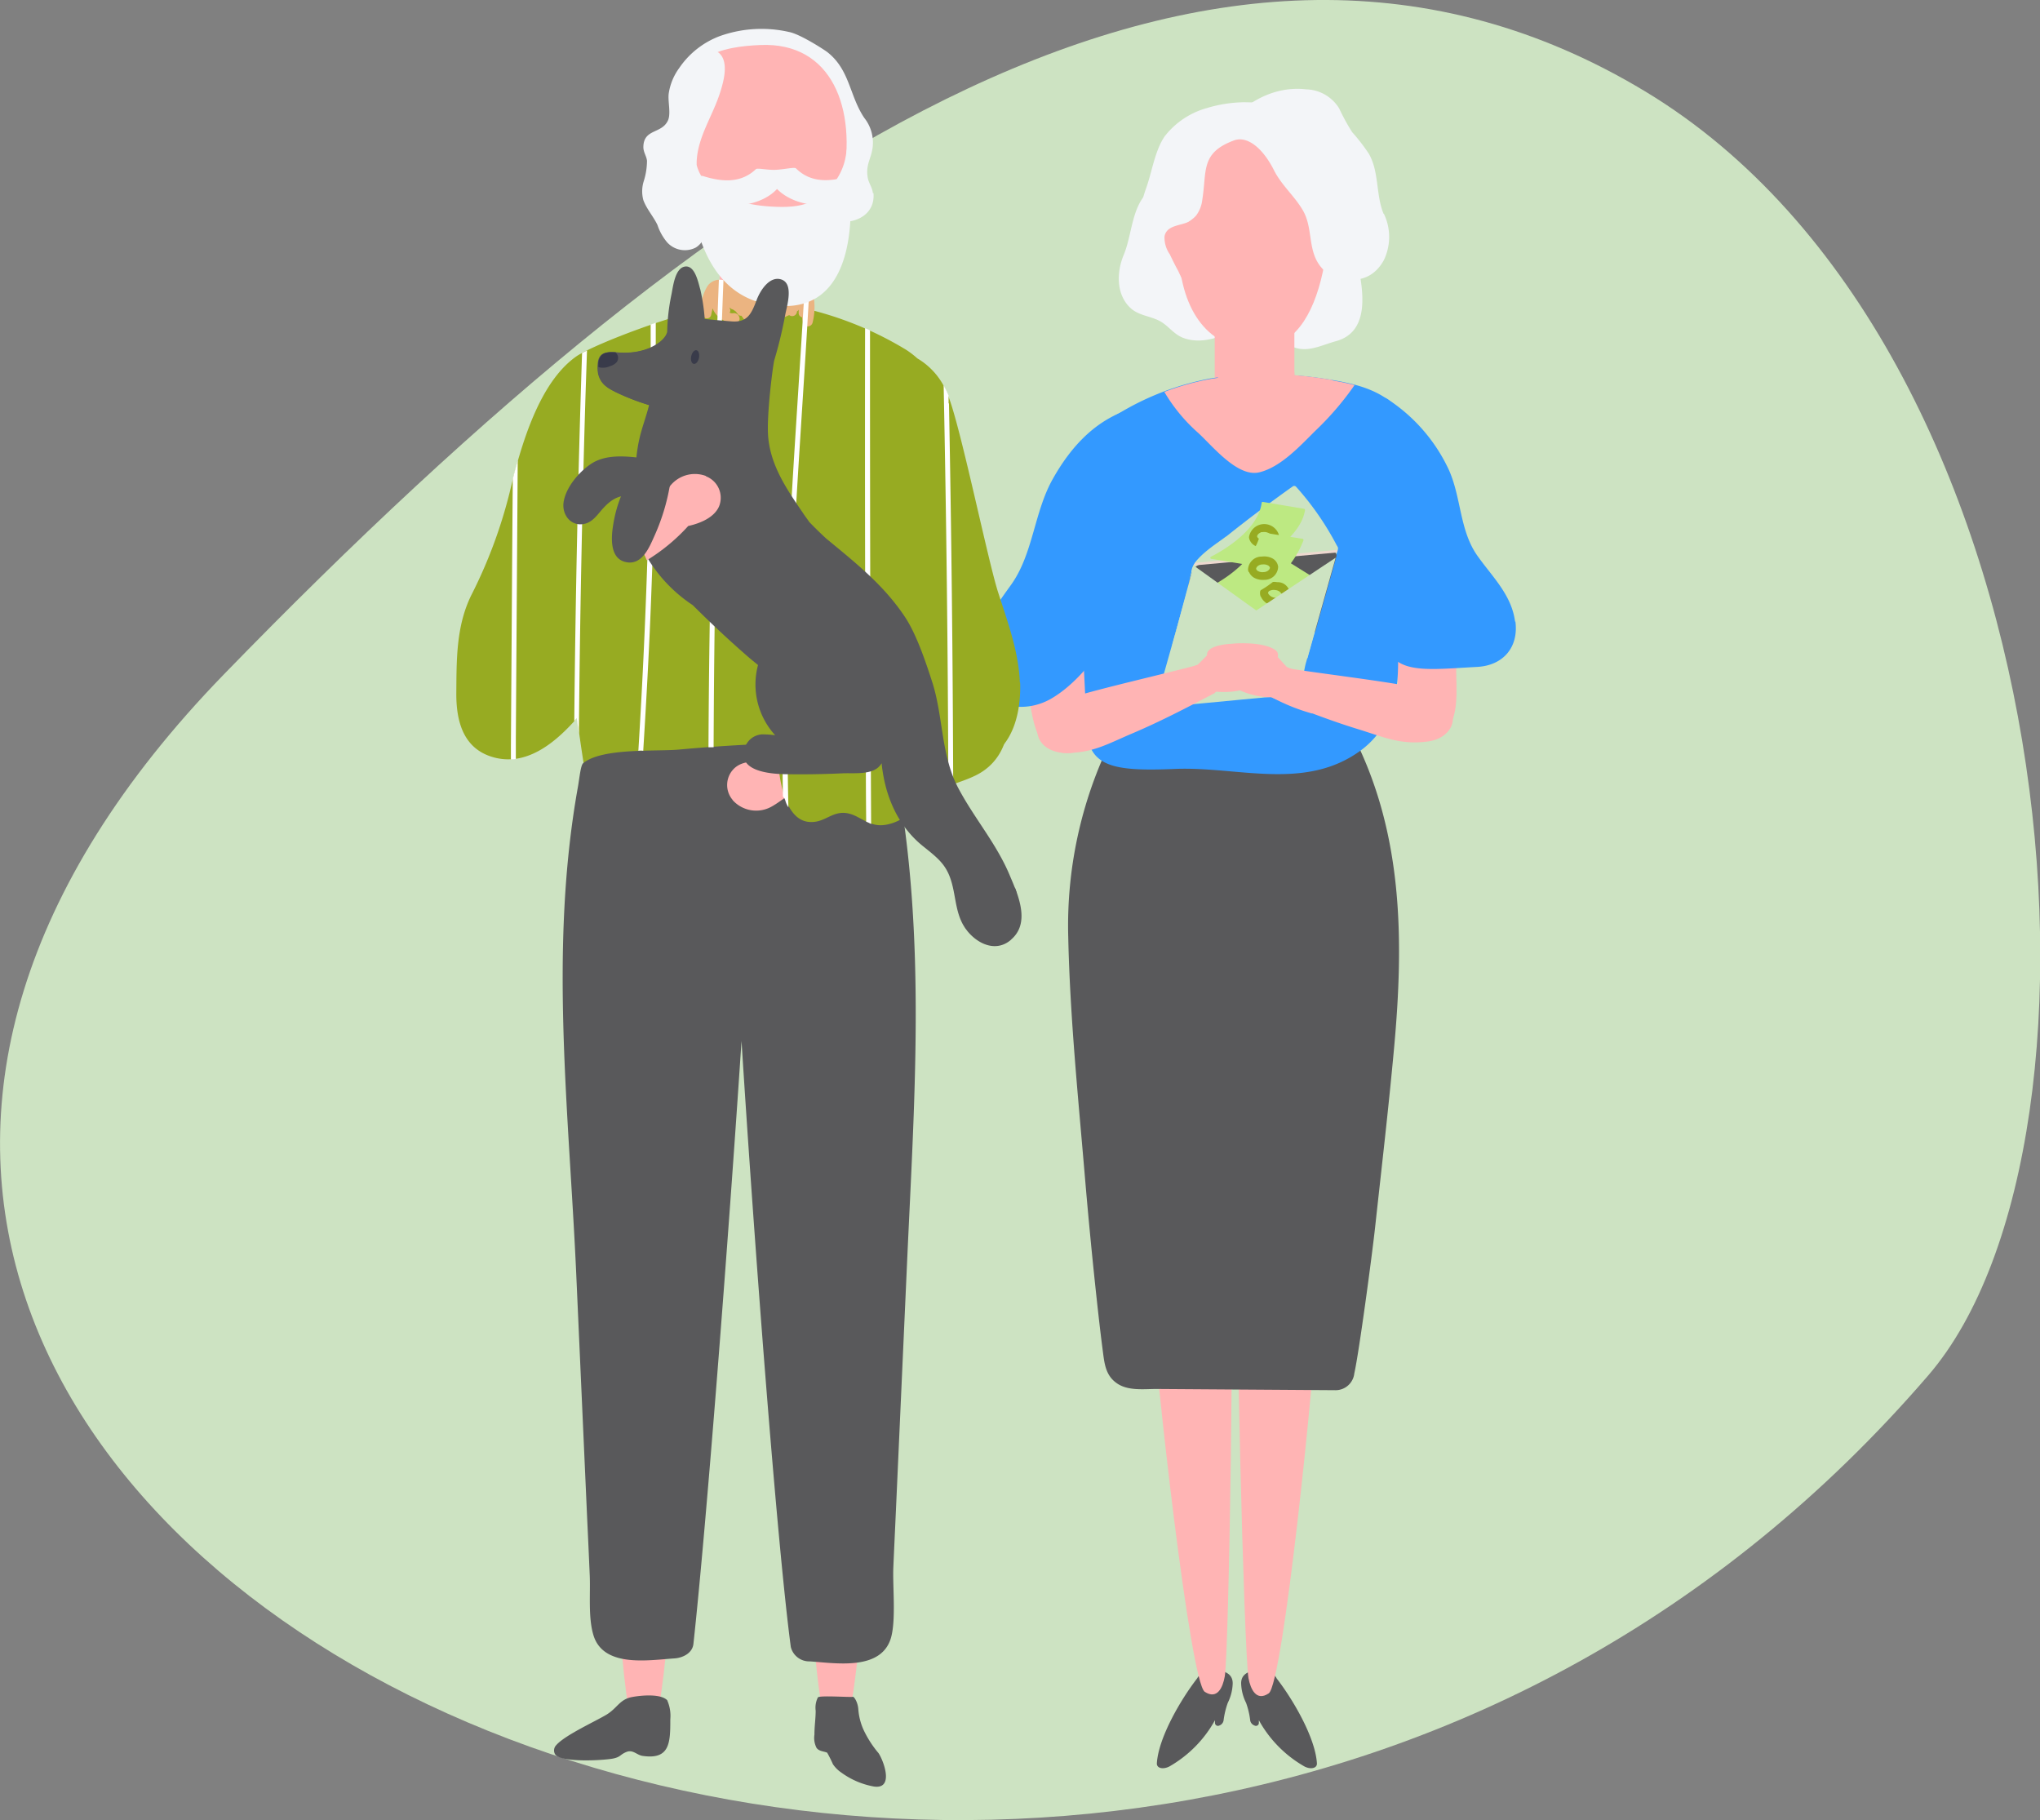
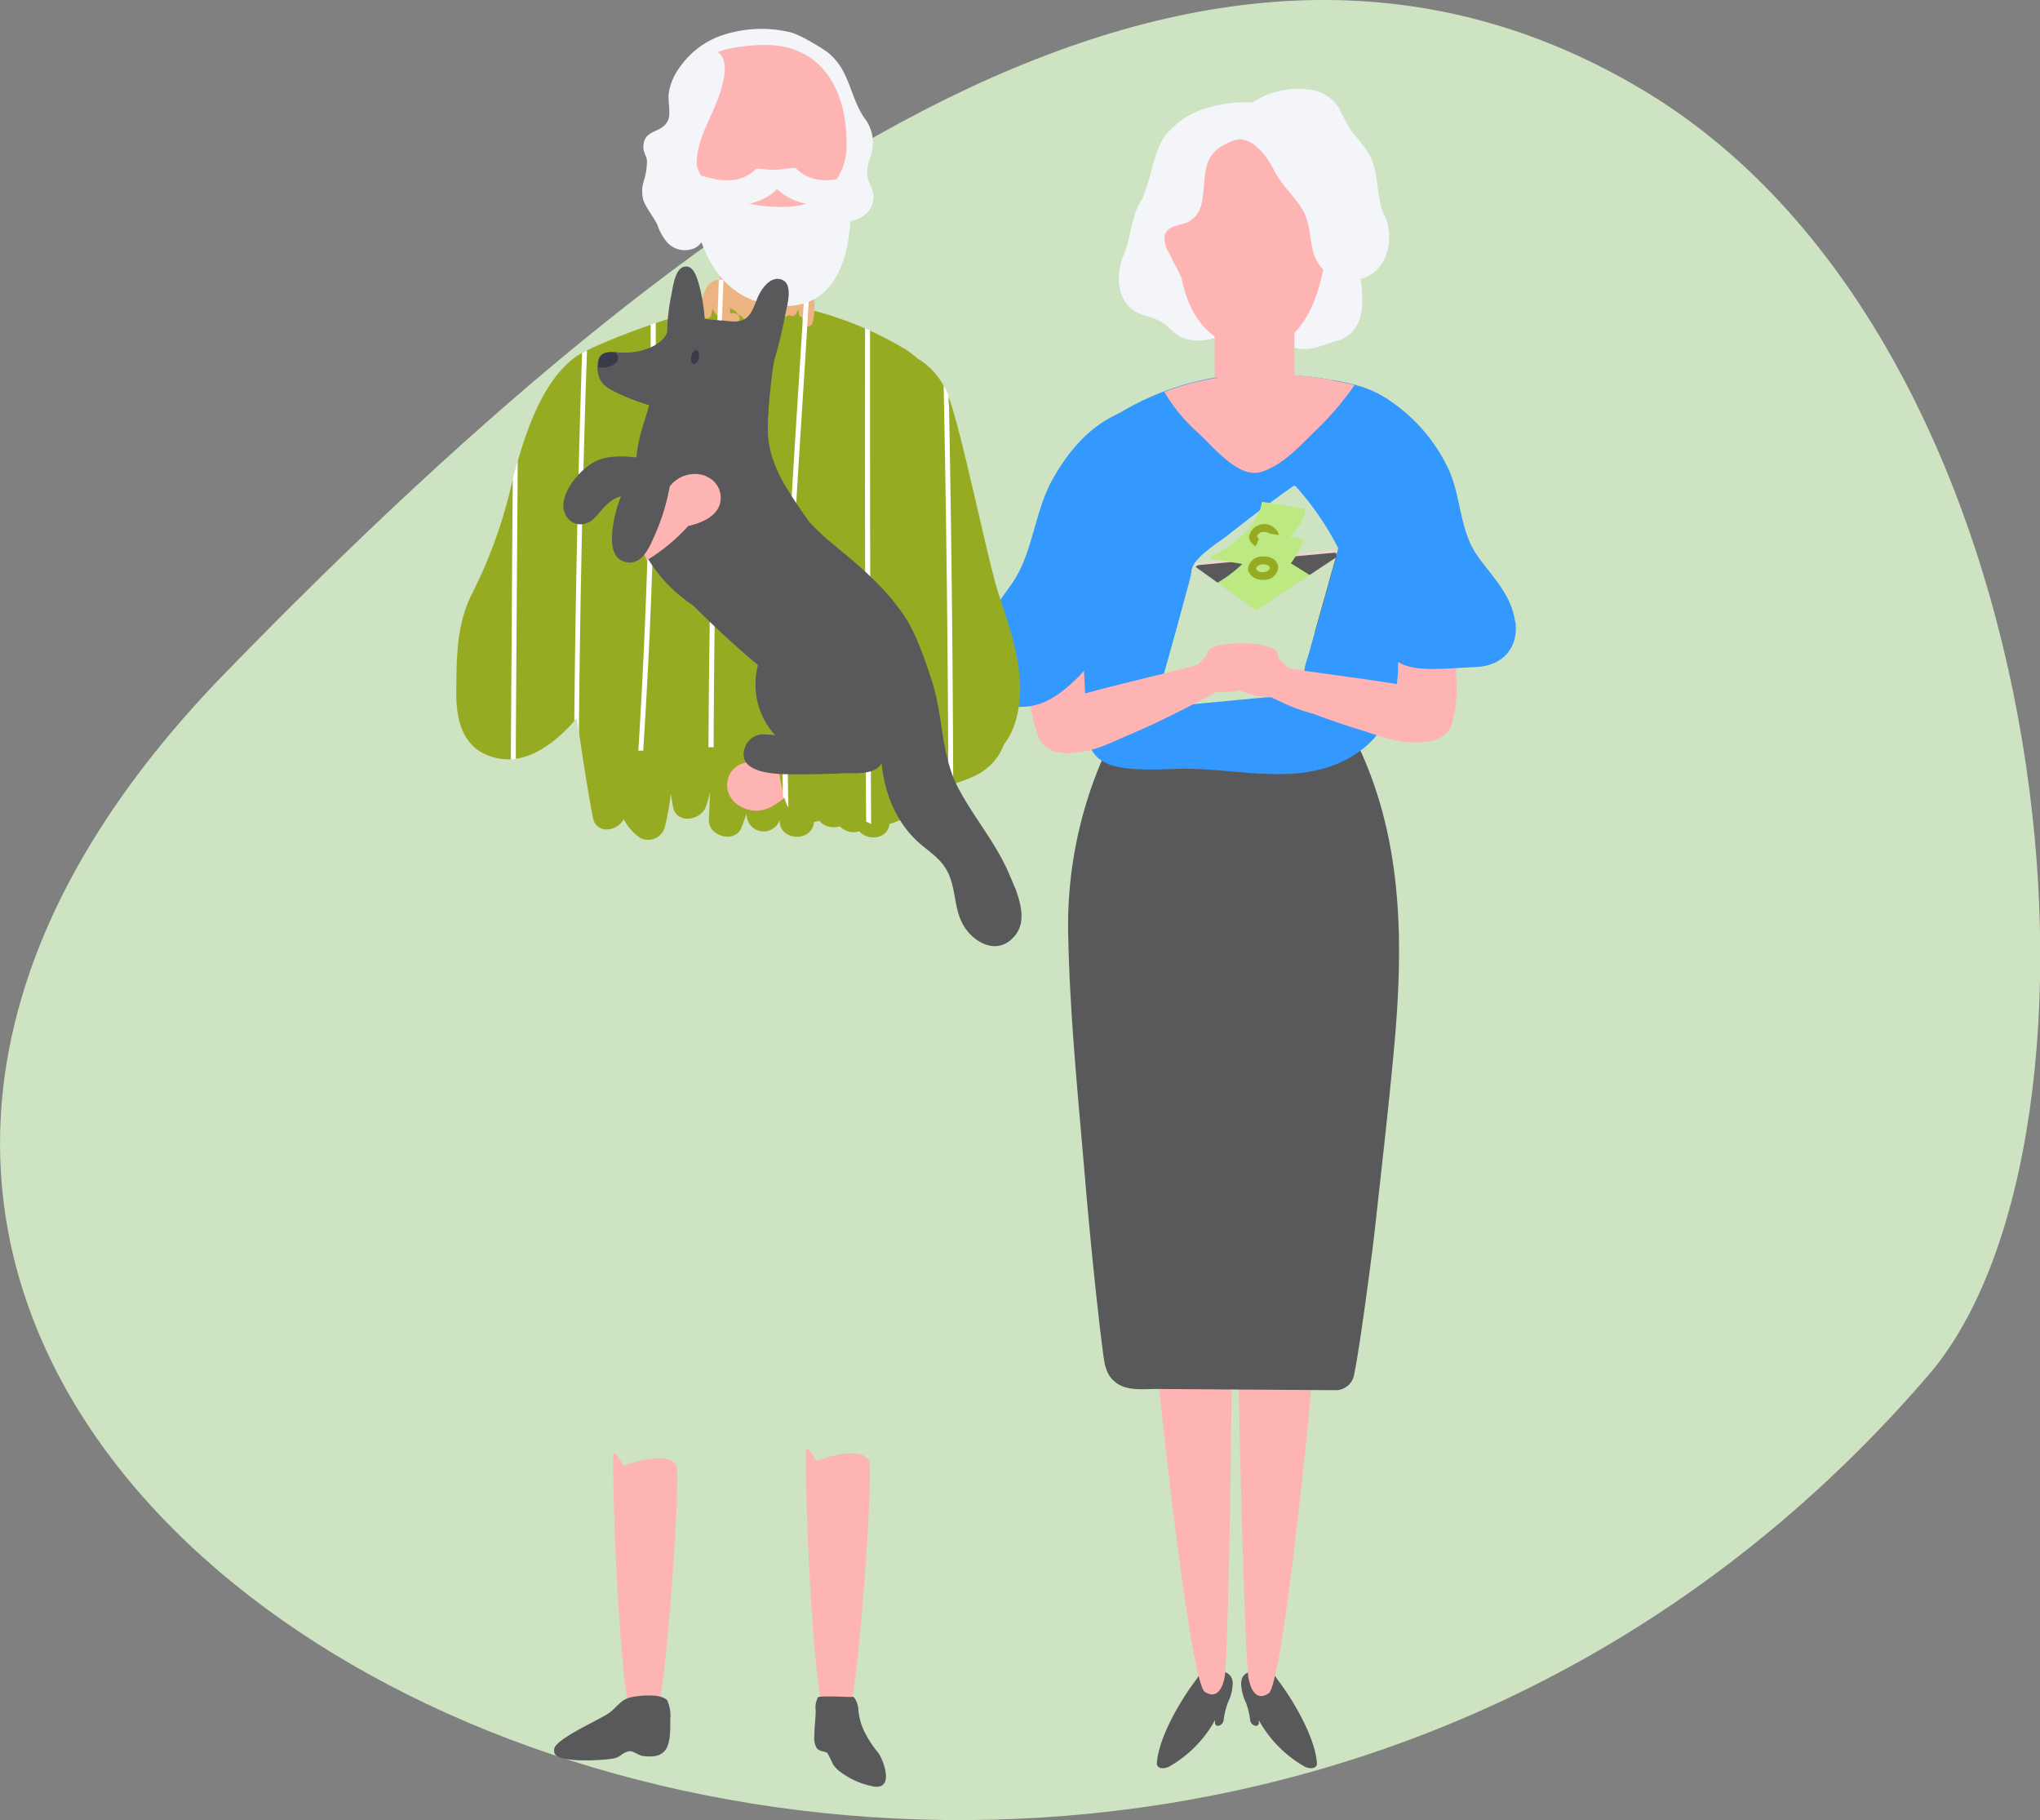
<svg xmlns="http://www.w3.org/2000/svg" viewBox="0 0 314.2 280.28">
  <rect x="0" y="0" width="314.2" height="280.28" fill="#808080" stroke="none" />
  <defs>
    <style>.cls-1{fill:#cde3c2;}.cls-2{fill:#ffb4b4;}.cls-3{fill:#f3f5f8;}.cls-4{fill:#59595b;}.cls-5{fill:#39f;}.cls-6{fill:#97ab22;}.cls-7{fill:#ebb481;}.cls-8{fill:#fff;}.cls-9{fill:#393b4a;}.cls-10{fill:#edd8cf;}.cls-11{fill:#bde982;}</style>
  </defs>
  <title>mon-comparateur_illustrations_2020_123</title>
  <g id="Calque_2" data-name="Calque 2">
    <g id="Layer_1" data-name="Layer 1">
      <path class="cls-1" d="M297,211.79c31.32-36.38,21.77-158.28-43.62-197.72S113.61,22.4,34.51,103.82C-93.64,235.71,167,362.79,297,211.79Z" />
      <path class="cls-2" d="M224.33,103A34.31,34.31,0,0,0,223,93.41a1.53,1.53,0,0,0-3,.41c0,.19,0,.39-.05.59a1.56,1.56,0,0,0-1.79,0c0-.35,0-.71,0-1.06a1.51,1.51,0,0,0-3,0c0,.27,0,.55,0,.82a1.43,1.43,0,0,0,0,.42c0,5.08.1,10.17.2,15.26a1.37,1.37,0,0,0,.4,1,1.54,1.54,0,0,0,.3,1.31c2.14,2.73,6.81,1.4,7.79-1.7.69-2.21.44-5.15.43-7.44Z" />
      <path class="cls-3" d="M194.24,15.76c-.09.09-2.51-.06-3.15,0a20.46,20.46,0,0,0-5.1.85A12.45,12.45,0,0,0,179.38,21c-1.52,2.22-1.94,5.46-2.86,8a17.84,17.84,0,0,0-.77,9.3c.69,3.9,5.62,12.21,10.34,7,1.77-1.92,1.14-5.64,1.27-8,.2-4,.74-7.85,2.74-11.38a3,3,0,0,0-1.07-4c3.29-.33,7.11.52,9.46-1.89,2.71-2.78-1.48-7-4.25-4.25Z" />
      <path class="cls-2" d="M158.35,106.39a34.18,34.18,0,0,1-.49-9.68,1.52,1.52,0,0,1,3-.15c.05.19.11.38.16.57a1.57,1.57,0,0,1,1.76-.33l-.18-1a1.51,1.51,0,0,1,3-.55l.18.8a1.44,1.44,0,0,1,0,.41c.88,5,1.78,10,2.62,15a1.42,1.42,0,0,1-.21,1.06,1.57,1.57,0,0,1-.06,1.35c-1.6,3.07-6.44,2.62-8-.25-1.1-2-1.39-5-1.8-7.23Z" />
      <path class="cls-3" d="M208.67,39.09c-.44-1.92-2.83-1.64-3.53-.17a1.62,1.62,0,0,0-2-.06,12.06,12.06,0,0,0-2.3,2.46A2.09,2.09,0,0,0,199,43.68c0,.29.1.59.14.89a7.64,7.64,0,0,0-.59,3.28c-.11-.11-.22-.22-.36-.34-2.2-1.89-5.36-1.83-8.21-1.19a1.76,1.76,0,0,0-2.78-1c-.93,0-1.86.11-2.77.07a1.94,1.94,0,0,0-.79-1.2c-1.12-.8-3-1.81-3.59-3.12-.45-1.14-.1-1.92-1-2.89a1.9,1.9,0,0,0-1.33-.56c.4-1.92.49-4.23,1.79-5.49,1.73-1.68-.88-4.28-2.64-2.64-2.62,2.44-2.47,6.59-3.8,9.77-1.08,2.59-1.22,6.09,1.08,8.2,1.37,1.25,3.37,1.2,4.88,2.22,1.17.79,1.9,1.88,3.29,2.38,3.12,1.13,6.81-.48,9.35-2.24l.12-.1a6.37,6.37,0,0,1,2,0c2.06.32,2.95,2.2,4.51,3.24,2.55,1.7,4.85.3,7.49-.43,5.71-1.58,4-8.86,3-13.43Z" />
      <path class="cls-3" d="M213.09,32.91c-1.21-3-.65-6.39-2.25-9.22a29.73,29.73,0,0,0-2.58-3.34,32.33,32.33,0,0,1-2-3.65,6.14,6.14,0,0,0-5.06-2.94c-6.11-.69-11,3.26-14.43,7.88-1.72,2.33,2.15,4.53,3.86,2.26a18.05,18.05,0,0,1,4-3.94,10.54,10.54,0,0,0-2,6.14,6.19,6.19,0,0,0,3.88,5.2,13.35,13.35,0,0,0,1.78,3.28,5.61,5.61,0,0,0,2.56,1.81,2.38,2.38,0,0,0,.13,3.79c3.6,2.72,9.37,4.94,12.16-.12a8.23,8.23,0,0,0,0-7.15Z" />
      <path class="cls-4" d="M184.4,258.43a2.87,2.87,0,0,1,3.55-1.2c1.06.29,1.91.74,1.91,2a7.17,7.17,0,0,1-.76,3,12.57,12.57,0,0,0-.64,2.66,1,1,0,0,1-.64.82.46.46,0,0,1-.69-.37c0-.15,0-.29,0-.44a18.52,18.52,0,0,1-7,7.11c-.93.5-2,.33-1.95-.49.26-4,3.75-9.91,6.22-13.08Z" />
      <path class="cls-2" d="M193.52,19.68c-11.7-.36-13.66,8-11.75,21.86,1.14,8.33,6.16,13.22,13.58,11.87,4.43-.8,7.33-5.5,8.66-12.91,1.26-7.08,1.11-16.87-1.69-18.89-2.06-1.48-5.9-1.84-8.8-1.93Z" />
      <polygon class="cls-2" points="199.36 64.41 187.09 64.41 187.09 43.38 199.36 43.38 199.36 64.41 199.36 64.41" />
      <path class="cls-2" d="M189.43,193.63c-1.56-2.29-12.13,5.74-12.07,6.9.57,10.47,5.94,58.54,8.2,60,1.92,1.24,2.78-.66,3.08-2.39.64-3.62,1.57-63.38.79-64.53Z" />
      <path class="cls-4" d="M196.62,258.43a2.86,2.86,0,0,0-3.54-1.2c-1.07.29-1.92.74-1.92,2a7.17,7.17,0,0,0,.76,3,12,12,0,0,1,.63,2.66,1,1,0,0,0,.66.82.45.45,0,0,0,.68-.37c0-.15,0-.29,0-.44a18.47,18.47,0,0,0,7,7.11c.92.5,2,.33,1.94-.49-.26-4-3.75-9.91-6.22-13.08Z" />
      <path class="cls-2" d="M190.85,193.9c1.52-2.31,12.17,5.61,12.13,6.78-.45,10.47-5.33,58.6-7.58,60.09-1.9,1.27-2.78-.62-3.11-2.35-.66-3.61-2.22-63.35-1.44-64.52Z" />
      <path class="cls-4" d="M208.25,113.05a2.25,2.25,0,0,0-2.49-1.33c-.3-.14-29.65-1-31.73-.32a2.18,2.18,0,0,0-2.25,1.29,64.86,64.86,0,0,0-7.25,31.58c.27,12.48,1.56,25,2.61,37.47q.78,9.13,1.77,18.27c.29,2.66.59,5.33.94,8,.24,1.81.39,3.67,2,4.88,1.73,1.35,4.25,1,6.28,1l8.71.06,18.88.13a2.9,2.9,0,0,0,2.87-2.59c.73-3.23,2.74-18.22,3.21-22.56,1-9.16,2.07-18.31,2.91-27.49,1.53-16.64,1.42-33.22-6.41-48.39Z" />
      <path class="cls-5" d="M216.08,63.65c-2.93-3.38-6.55-4.39-10.8-5.12a59.28,59.28,0,0,0-18.81-.26,42.43,42.43,0,0,0-16.78,7.12c-6.76,5.5-4.41,13.3-3.82,20.8.63,8.07,1.13,17.09,1.5,26,.26,6,4.32,6.6,13.6,6.22,9.59-.41,20,3.44,28.56-2.81,3.53-2.58,5.23-6.34,5.67-10.61.25-2.43.05-4.87.24-7.29.19-2.58,1.25-4.73,2.21-7.08,3.35-8.23,4.69-19.76-1.57-27Z" />
      <path class="cls-3" d="M208.34,30.31c-.38-4.17-1-10.71-4.86-13.23a1.14,1.14,0,0,0-1.66.68,21,21,0,0,0-.26,2.17,11,11,0,0,0-1.28-1.16c-.68-.52-2-.29-1.93.8v0c-.26-.24-.53-.47-.81-.7a1.13,1.13,0,0,0-1.5,0,1.27,1.27,0,0,0-.67.32,8.52,8.52,0,0,0-5.07-1.54.94.94,0,0,0-.9.42l-.14,0a9.44,9.44,0,0,0-5,3.9,1.13,1.13,0,0,0-1.19.5l-.09.13c-.21-1.16-2.13-1-2.24.29-.06.78-.13,1.56-.19,2.35s-.21,1.68-.35,2.52a18.2,18.2,0,0,0-1.43,6,1,1,0,0,0,.44.91l-.09.23a3.81,3.81,0,0,0-.27.77,1.13,1.13,0,0,0,2.18.6c.32-1.35,2.43-2.08,3.25-3.15a5,5,0,0,0,.9-2.39c.71-4.44-.29-7.18,4.86-9.1,2.09-.78,4.5,1.23,6.19,4.61,1.15,2.28,3.14,3.94,4.42,6.12,1.5,2.55.83,5.62,2.32,8.08.6,1,1.77,2.2,3.07,2,3.53-.61,2.49-9.86,2.28-12.12Z" />
      <path class="cls-2" d="M184.36,35.14c.75-.57,0-1.87-.76-1.29-1.3,1-3.87.6-4.24,2.55a4.46,4.46,0,0,0,.8,2.74c.42.87.84,1.74,1.31,2.58.51,1.1,1.05,2.2,1.53,3.29.39.89,1.69.12,1.3-.77-.17-.38-.34-.76-.5-1.15a1.43,1.43,0,0,0,0-.23c-.05-1.21-.68-6-2.47-6.46.28-.19.78-.14,1.36-.33a5.56,5.56,0,0,0,1.64-.93Z" />
      <path class="cls-5" d="M174.88,69.06c3.59-1.35,2-7.15-1.6-5.79-5.05,1.89-8.55,5.88-11.15,10.52-2.85,5.08-3,11.43-6.33,16.16-3,4.19-7,9.46-4.7,15,1.81,4.3,7,4.8,10.73,2.68,4.43-2.54,8.15-7.76,10.5-12.21,1.72-3.25,4.57-10.27,1.14-13.41a4.71,4.71,0,0,0-1.76-1.07l.63-3a3.07,3.07,0,0,0-3.74-3.68,12.66,12.66,0,0,1,6.28-5.18Z" />
      <path class="cls-5" d="M233.35,95.73c-.53-4.15-3.54-6.93-5.83-10.19-2.75-3.92-2.44-9-4.42-13.3A26.15,26.15,0,0,0,214,61.66a2.44,2.44,0,0,0-2.92-.12c-2.83.62-3.68,5.14-.33,5.78l.91.4a3.07,3.07,0,0,0,1,.47,19.52,19.52,0,0,1,4.9,6.41c-1.84-.63-4.28.45-4.11,2.76.08,1,.2,2.07.35,3.08-2.14.53-.45,12.14-.62,14.45-.72,9.47,5.1,8.29,14.32,7.81,4-.21,6.42-3,5.9-7Z" />
      <path class="cls-2" d="M205.17,58.51c-1.08-.19-3.22-.53-5.81-.74,0-.07,0-.15,0-.23a1.32,1.32,0,0,0-.29-.87,1.38,1.38,0,0,0-1-.88,1,1,0,0,0-.25-.15l0-.28a1.39,1.39,0,0,0-1.68-1,1.55,1.55,0,0,0-.39-.47,1.47,1.47,0,0,0-2,0c-.78-.74-2.29-.74-2.48.59a1.25,1.25,0,0,0,0,.19l-.12,0a1.55,1.55,0,0,0-2.41.79c0,.12,0,.25,0,.39a.41.41,0,0,0-.6.21s0,0,0,.07a.32.32,0,0,0-.43.25,12.4,12.4,0,0,0-.14,1.8l-1.09.17a39.72,39.72,0,0,0-7.15,2,26.06,26.06,0,0,0,5.19,6.29c2.2,2,6.06,6.88,9.41,6.1s6.45-4.22,8.7-6.44a45.64,45.64,0,0,0,6-7c-1.08-.29-2.19-.51-3.36-.71Z" />
      <path class="cls-3" d="M134.44,29.76c-.07-.87-.65-1.57-.79-2.39-.34-2,.49-2.83.74-4.57a6.11,6.11,0,0,0-1.27-4.64c-2.31-3.42-2.2-7.4-5.7-10.14-.41-.32-4.14-2.75-5.87-3.09a19.1,19.1,0,0,0-10.69.63,13.14,13.14,0,0,0-6.25,4.92A8.86,8.86,0,0,0,103,14.37c-.18,1.21.4,3.19-.16,4.26-1,2-3.7,1.19-3.75,4,0,.83.48,1.39.56,2.13a10.58,10.58,0,0,1-.5,3.14,5.18,5.18,0,0,0-.06,2.92c.48,1.33,1.56,2.54,2.17,3.82a8.08,8.08,0,0,0,1.52,2.71,3.69,3.69,0,0,0,4.33.8c2-1.16,1.8-4,1.81-6a37.69,37.69,0,0,0-1.33-9.91c.1-.47.2-.94.32-1.41a1.29,1.29,0,0,0,1-.73,10.54,10.54,0,0,0,1.22-5.25,1.57,1.57,0,0,0,0-.23,1.49,1.49,0,0,0,1-.73,8,8,0,0,1,7.89-3.68l.29.21a1.54,1.54,0,0,0,1.65.23c2.38.85,3.91,3.07,5.55,4.93a10.18,10.18,0,0,1,1.65,2.79,1.37,1.37,0,0,0,.31.83c.48,1.34.81,2.76,1.14,4.06a10.26,10.26,0,0,1-1.69,8.59c-.72,1,.27,2.16,1.3,2.27,2.83.31,5.6-1.27,5.31-4.4Z" />
      <polygon class="cls-2" points="110.84 51.52 123.11 51.52 123.11 30.49 110.84 30.49 110.84 51.52 110.84 51.52" />
      <path class="cls-2" d="M117.15,6.93c11-.45,14.87,9.79,12.65,21.05-1.62,8.25-3,10.94-14.05,11.54s-12.39-26.41-6.93-30.59c2-1.5,5.59-1.89,8.33-2Z" />
      <path class="cls-6" d="M157.08,105.09c-.19-4.83-1.94-9.48-3.39-14-1.63-5.19-5.79-25.59-7.66-30.15a10.94,10.94,0,0,0-4.74-5.75,13.69,13.69,0,0,0-1.72-1.32,53.33,53.33,0,0,0-23.22-7.57,2.82,2.82,0,0,0-.66,0c-.33,0-.65.14-1,.16-7.42.43-23.15,6.47-25.95,8.44-5.66,4-8.45,13.4-10.26,21a74.45,74.45,0,0,1-5.9,15.77c-2.35,4.8-2.26,10-2.3,15.21,0,4.45,1.21,8.68,6.09,9.83,5.06,1.18,9.41-2.6,12.51-6.14.69,5.12,1.48,10.23,2.43,15.3.5,2.66,3.73,2.21,4.76.27A7.74,7.74,0,0,0,98.55,129a2.66,2.66,0,0,0,3.85-1.66,39.13,39.13,0,0,0,.92-5.11c.1.66.21,1.33.33,2,.53,2.78,4.39,2.13,5.11-.11.23-.7.43-1.4.61-2.1-.07,1.41-.12,2.83-.19,4.24-.11,2.51,4,3.68,5,1.22.3-.74.57-1.49.82-2.24a2.62,2.62,0,0,0,5.1,1v.09c-.15,3,4.59,3.49,5.22.59.16-.72.31-1.45.47-2.17,0,0,0,.08,0,.12-.21,2,2,2.88,3.57,2.38a2.91,2.91,0,0,0,3,.76c1.26,1.5,4.26,1.26,4.62-1q1.19-7.4,2.36-14.79a15.72,15.72,0,0,0,2.23,2.32c3,2.57,7.48,4.14,11.14,1.82s4.55-7.38,4.41-11.27Z" />
      <path class="cls-2" d="M104.12,225.6c-1.41-2.38-7.82,0-8,.13-.56-.74-1.67-2.71-1.68-1.54-.06,10.48,1.3,40.68,3.47,42.29,1.85,1.35,2.09.19,3-1.5,1.69-3.26,4-38.18,3.28-39.38Z" />
      <path class="cls-2" d="M133.79,224.85c-1.41-2.38-7.82,0-8,.13-.56-.75-1.67-2.71-1.68-1.55-.06,10.49,1.3,40.69,3.47,42.3,1.84,1.35,2.09.19,3-1.5,1.69-3.26,4-38.18,3.28-39.38Z" />
-       <path class="cls-4" d="M138.18,120c-.29-1.67-.7-3.22-2.54-3.78-4-1.24-12.83-1.86-17-1.71q-7,.27-14.08.92c-3.54.32-11.84-.3-14.74,2.1-.39.32-.56,2.24-.8,3.6-4.48,24.95-1.4,49.88-.27,75q.84,18.78,1.68,37.56.21,4.42.4,8.84c.13,2.84-.26,6.53.57,9.27,1.53,5.06,8.53,3.84,12.49,3.58,1.33-.09,2.76-.84,2.91-2.22,2-18.3,5.36-61.88,7.41-92.85,2,31.63,5.46,77.26,7.59,93.31a2.92,2.92,0,0,0,2.92,2.22c3.95.26,10.95,1.49,12.49-3.57.82-2.75.26-8,.38-10.86s.27-5.9.4-8.84l1.69-37.56c1.12-25.16,3-50.09-1.5-75Z" />
      <path class="cls-2" d="M112.84,123.21a4.86,4.86,0,0,0,6,1c.94-.52,1.76-1.19,2.64-1.75,1.93-.47,3.86-.83,5.85-1.11s2.44-1.43,2-3.38c-.56-2.24-1.8-2.1-3.9-1.86a29.06,29.06,0,0,0-6.57,1.6c-1.91-.53-4.18-.71-5.61.47a3.54,3.54,0,0,0-.41,5Z" />
      <path class="cls-4" d="M102.81,261.87c-1-1.11-4.12-.79-5.45-.54-1.93.36-2.25,1.67-3.91,2.69s-6.43,3.16-7.79,4.73a1.17,1.17,0,0,0-.18,1.37c.85,1.39,7.76.95,9,.67,1.13-.24,1-.59,2-1s1.58.46,2.47.6c4.21.63,4.3-2,4.29-5.61a5.93,5.93,0,0,0-.47-2.93Z" />
      <path class="cls-4" d="M135.43,270.14l-.05-.06-.06-.1a16.25,16.25,0,0,1-2.33-3.63,9.39,9.39,0,0,1-.79-3.1c-.07-1.18-.71-2.08-.88-1.95-.33.09-5.12-.25-5.35.09a3.53,3.53,0,0,0-.34,2.05c0,1.2-.2,2.47-.19,3.67a3.38,3.38,0,0,0,.33,2.06c.42.54,1.06.49,1.63.73a19.69,19.69,0,0,1,.89,1.78,4.83,4.83,0,0,0,1.3,1.29,12.18,12.18,0,0,0,5,2.14c3,.45,1.68-3.54.81-5Z" />
      <path class="cls-6" d="M152,113.12c-1.14,4-5.92,2.2-6,2.24.93-2-1.25-.64-.86-2.49s-2.52-2.71-2.91-.81a21.21,21.21,0,0,1-1.81,5.42,2.56,2.56,0,0,1-.14.26,2.78,2.78,0,0,0-.38-.12c.09-3,.38-5.89.72-8.84.19-1.69-2.62-2.06-3-.41-.21,1-.42,2-.64,3.06,0-.38,0-.76,0-1.14a1.36,1.36,0,0,0-1.53-1.45l.2-.18c3.09-2.51,7-3.08,10.87-3.38,2.35-.19,4,.11,5.14,2.49a8.45,8.45,0,0,1,.27,5.35Zm3.14-3.92c-.52-3.72-2.37-7-6.44-7.08-4.65-.09-10.16.79-14,3.54-1.92,1.36-3.34,3.45-5.39,4.61s-5,.47-6.92,2.21a4.22,4.22,0,0,0-1.14,1.75,1.42,1.42,0,0,0-1.46,1.44c0,2.89.69,10.35,4.64,10.88,3,.4,4-2.58,7.52-.81,1.93,1,3,1.78,5.35,1.06s3.55-2.32,5.21-3.76c2.35-2,5.11-2.32,7.78-3.64,3.94-1.94,5.45-6,4.86-10.2Z" />
      <path class="cls-7" d="M125.24,45.26c-.19-.89-.45-2.25-1.47-2.48s-2.44.72-3.33,1.26l-4,2.45a8.27,8.27,0,0,0-4.89-3.31A2.32,2.32,0,0,0,109,44a7.23,7.23,0,0,0-1.06,4.24.7.7,0,0,0,.59.69.66.66,0,0,0,1-.44c.07-.32.15-.65.22-1a3.52,3.52,0,0,0,3.6,2.2c1-.15.54-1.59-.4-1.46a1.07,1.07,0,0,1-.57-.07.67.67,0,0,0,0-.71c-.17-.28.56.42.41.14.66.49.34.13.86.79a.58.58,0,0,0,.54.24c.36.5.74,1,1.13,1.46.61.75,1.66-.31,1.06-1.06-.13-.15-.25-.32-.37-.49l.11,0c.07.09.14.17.2.26a.81.81,0,0,0,1.32,0,7.3,7.3,0,0,0,1.91-.1.75.75,0,0,0,1,.28l1-.45a.74.74,0,0,0,1.2-.57.56.56,0,0,0,.26-.27l0,.49a.68.68,0,0,0,.54.7c0,.28.09.56.14.84a.76.76,0,0,0,1.46,0,9.86,9.86,0,0,0,.1-4.39Z" />
      <path class="cls-8" d="M134,50.86l-.76-.33q-.06,33.52.12,67.06,0,4.47.05,8.94a5.91,5.91,0,0,1,.76.36Q134,92.66,134,58.42q0-3.78,0-7.56Zm-9.54-7.69a1.23,1.23,0,0,0-.44-.3c-1.44,25-3.92,54.77-3.43,79.8a1.27,1.27,0,0,1,.38.66,3.68,3.68,0,0,0,.46,1c-.53-21.29.92-42.63,2.27-63.88.26-4,.78-12.32,1-16.84h0a1,1,0,0,0-.27-.4Zm21.64,18.95,0-1.13s0-.05,0-.07a14.44,14.44,0,0,0-.76-1.59q.63,30.87.72,61.74l.75-.28q-.09-29.34-.65-58.67Zm-35.38-19c-.86,22.51-1.5,49.41-1.6,71.86v.09h.19l.6,0q.12-28.77,1-57.54c.1-3.31.36-10.55.52-14.39l-.28-.06a1.93,1.93,0,0,0-.48,0ZM78.84,92.46l-.15,22.66c0,.61,0,1.22,0,1.83a6.31,6.31,0,0,0,.76-.07c0-1.08,0-2.16,0-3.24l.15-22.3.14-20.44c-.27.95-.53,1.91-.76,2.85q-.08,9.34-.14,18.71ZM100.21,50q.14,32.83-1.89,65.62a1.93,1.93,0,0,1,.75,0c.38-6.08.72-12.17,1-18.26q.86-19.48.93-39c0-2.89,0-5.77,0-8.66l-.75.26ZM88.42,111.08c.14-.15.28-.3.41-.46.11.79.23,1.58.33,2.36q.23-25.74,1-51.48c.08-2.51.17-5,.25-7.53l-.76.39q-.93,28.35-1.2,56.72Z" />
      <path class="cls-3" d="M130.54,26.2c-.09-.67-.09-3.74-.16-3.14a9.27,9.27,0,0,1-4.14,7.16c-2.07,1.76-5.17,1.74-7.74,1.57-4.21-.28-10-1.75-11.2-6.38l0-.43c0-.05,0-.08,0-.13.19-3.88,2.49-7,3.65-10.72.54-1.72,1.46-5.07-.57-6.22-4.39-2.48-6.31,11.63-6.69,13.83a1.13,1.13,0,0,0,1.55,1.31,11.79,11.79,0,0,0-.2,2.88,1.1,1.1,0,0,0,.94,1.06c.77,8.8,3.29,19.1,13.67,20.08,11.53,1.1,12.13-12.68,10.95-20.87Z" />
      <path class="cls-4" d="M135.85,117.68c0,.32.11.62.17.93a2.72,2.72,0,0,1,4.07,1.21c1,2.69,3.12,4.68,4.64,7.06,1.3,2,1.84,4.42,3.13,6.43,1.11,1.75,2.83,2.9,3.75,4.81.33.67.39,2.07.84,2.59,1.45,1.6,2.17,1,2.15-.82a2.27,2.27,0,0,1,2-2.37c-.33-1-.73-1.88-1.07-2.7-2.06-4.93-5.46-8.79-7.93-13.45-2.65-5-2.31-10.76-3.93-16.06-1-3.13-2.47-7.53-4.22-10.2-3.28-5-7.76-8.51-12.19-12.17-.92-.85-1.78-1.69-2.61-2.55-.38-.56-.73-1-1-1.43-2.44-3.56-4.94-7.21-5.33-11.64-.3-3.36.77-11.31.93-11.83a66.92,66.92,0,0,0,1.69-7c.27-1.43,1.38-4.91-.69-5.48-1.69-.47-3.1,1.58-3.7,3.16-.81,2.13-1.41,3.52-3.88,3.32-1.56-.12-2.59-.22-4.13-.37a29.74,29.74,0,0,0-.67-4.51c-.31-1-.81-3.93-2.48-3.54-1.5.35-1.75,3.31-2,4.41a30.87,30.87,0,0,0-.63,5.58c-.2,1.28-2.79,3.42-7.09,3.24-1.61-.06-3.36-.46-3.6,1.55-.37,3.1,1.53,3.89,2.74,4.53a35.26,35.26,0,0,0,5.16,2c-.43,1.75-1.11,3.48-1.5,5.23a22.82,22.82,0,0,0-.45,2.83c-2.41-.26-5-.33-7,1-1.84,1.23-3.85,3.59-4.21,5.85-.32,2,1.19,3.94,3.36,3.34,1.19-.33,1.91-1.46,2.69-2.32,1.15-1.25,2.45-2.27,4.57-1.9.4.07-.29-2.06-.16-2.38l.56.07c-.58,4.13-.31,8.22,2.13,12.21a22.81,22.81,0,0,0,6.74,6.88c2.85,2.84,5.78,5.59,8.83,8.22l1.22,1a11.59,11.59,0,0,0,2.64,10.81,14.34,14.34,0,0,0-2.1-.13,3,3,0,0,0-2.44,1.71c-1.7,4,3.82,4.38,6.12,4.42q4.36.07,8.72-.13c1.57-.08,4.05.23,5.43-.8a2.86,2.86,0,0,0,.66-.73Z" />
      <path class="cls-4" d="M113.62,56.52c-.25-2-1.18-3.89-3.72-4.18a9.15,9.15,0,0,0-3.75.47,13.44,13.44,0,0,0-2.1,1.36c-1.91,1.59-3.32,1.43-4.21-.46a10.22,10.22,0,0,1-4.1.61c-1.6-.06-3.35-.46-3.59,1.55-.38,3.1,1.52,3.89,2.74,4.53a35.31,35.31,0,0,0,5.16,2v0c5.75,1.36,14.4.75,13.58-5.91Z" />
      <path class="cls-9" d="M106.46,54.87c.12-.59.48-1,.81-.94s.5.59.39,1.17-.48,1-.81.94-.51-.59-.39-1.17Z" />
      <path class="cls-3" d="M130.69,27.16c-2.81.82-5.79,1.06-8.09-1.23-.24-.24-1.82.18-3.32.23-1.35,0-2.63-.32-2.86-.11-2.35,2.24-5.31,1.94-8.11,1.07a.76.76,0,0,0-.94.92c1.32,4.69,9.18,4.46,12.31,1.06,3.17,3.26,10.53,3.58,11.93-1a.76.76,0,0,0-.92-.94Z" />
      <path class="cls-2" d="M108.73,73.3a4.87,4.87,0,0,0-5.81,1.94c-.58.89-1,1.87-1.52,2.78-1.3,1.14-2.66,2.22-4.06,3.25.6,1.21,1.11,2.47,1.69,3.68.21.45.4.88.58,1.32.39-.21.81-.5,1.29-.82A28.8,28.8,0,0,0,106,81c1.94-.43,4-1.33,4.74-3a3.54,3.54,0,0,0-2-4.65Z" />
      <path class="cls-4" d="M99.63,70.85a3.89,3.89,0,0,0-1.94,1.75,19.89,19.89,0,0,0-3.2,7.94c-.34,1.91-.71,5.39,1.83,6s3.67-2.21,4.47-4a32.11,32.11,0,0,0,2.54-8.79,2.7,2.7,0,0,0-3.7-2.89Z" />
      <path class="cls-4" d="M155.75,144.67c2.4-2.07,1.62-5.25.59-7.94a14.77,14.77,0,0,1-2.77-1.2c-2-1.25-2.77-3.4-4.17-5.16s-3.86-2.59-5.14-4.48c-1.9-2.82-1.4-7.59-4.65-9.53-2.19-1.31-3,0-3.81,1.38a.1.1,0,0,1,0,0c.2,1.3.74,8.11,6.44,12.63,2.5,2,3.77,3,4.51,6.22.44,1.9.56,3.87,1.49,5.64.13.25.28.48.43.72l.36.47c1.65,2,4.43,3.25,6.68,1.3Z" />
      <path class="cls-9" d="M95,54.48a1.07,1.07,0,0,0-.2-.23c-1.28-.07-2.44,0-2.64,1.61,0,.24,0,.46,0,.67a2.59,2.59,0,0,0,1.79-.14A2.22,2.22,0,0,0,95,55.75a1.11,1.11,0,0,0,0-1.27Z" />
      <path class="cls-1" d="M178,108.25q1.64-5.84,3.28-11.66c.54-1.94,1.09-3.88,1.63-5.83.36-1.25.51-3.42,1.41-4.41.64-.71,1.92-.59,2.77-.67l6.12-.58,12-1.13a.58.58,0,0,1,.84.65q-1.65,5.84-3.28,11.66-.81,2.91-1.64,5.83c-.35,1.25-.49,3.42-1.4,4.42-.64.7-1.92.58-2.77.66l-6.12.58-12,1.14a.59.59,0,0,1-.84-.66Z" />
      <path class="cls-1" d="M188.86,82.62q5-4,10.28-7.74a.39.39,0,0,1,.47.06A44.19,44.19,0,0,1,206,84.2c.21.41-.5,1.73-.76,1.41-1.67.92-2.94,1.3-4.68,2.07a16.34,16.34,0,0,1-4.52,1.1,48.59,48.59,0,0,1-6.72.4c-1.32,0-4.16,1-5.24,0-2.37-2.09,3.43-5.49,4.74-6.56Z" />
      <path class="cls-4" d="M181.06,97.6c.55-1.94,1.09-3.89,1.64-5.83.35-1.26.5-3.42,1.4-4.42.64-.7,1.92-.58,2.77-.66l6.12-.58L205,85a.59.59,0,0,1,.84.66q-1.63,5.82-3.28,11.65" />
-       <path class="cls-10" d="M205.9,85.08l-22.06,2,.25-.41,21.95-2a2,2,0,0,1-.14.39Z" />
+       <path class="cls-10" d="M205.9,85.08l-22.06,2,.25-.41,21.95-2a2,2,0,0,1-.14.39" />
      <path class="cls-11" d="M187.83,91.64l5.3,3.3a.2.2,0,0,0,.11,0A25.59,25.59,0,0,0,204,90.27a.19.19,0,0,0,0-.3l-5.41-3.37a.18.18,0,0,0-.22,0c-2.85,3.25-8.78,4.42-10.46,4.69a.18.18,0,0,0-.06.32Z" />
      <path class="cls-11" d="M186.56,86.06l6.09,1a.12.12,0,0,0,.1,0c.65-.33,7.54-3.93,8.25-8.51a.19.19,0,0,0-.15-.2l-6.34-1.06a.16.16,0,0,0-.19.15c-.58,4.31-6.14,7.44-7.82,8.3a.17.17,0,0,0,.06.32Z" />
-       <path class="cls-6" d="M197.4,91.47a1.21,1.21,0,0,0-.94-.6,1.43,1.43,0,0,0-.86.09c-.08,0-.26.15-.29.31s.35.66.95.76,1.11-.13,1.16-.4a.44.44,0,0,0,0-.16Zm-3.23.4a1.44,1.44,0,0,1-.08-.8,1.68,1.68,0,0,1,1-1.21,2.64,2.64,0,0,1,1.61-.21,1.87,1.87,0,1,1-.61,3.6,2.35,2.35,0,0,1-1.89-1.38Z" />
      <path class="cls-6" d="M194.62,81.93c-.61,0-1,.4-1,.68a.52.52,0,0,0,.27.33,1.38,1.38,0,0,0,.85.17,1.47,1.47,0,0,0,.81-.31c.06-.06.22-.21.2-.37s-.5-.55-1.11-.5Zm-2.16,1.18a1.59,1.59,0,0,1-.09-.39,2.37,2.37,0,0,1,4.59-.4,1.67,1.67,0,0,1-.63,1.42,2.65,2.65,0,0,1-1.5.6,2.72,2.72,0,0,1-1.59-.33,1.78,1.78,0,0,1-.78-.9Z" />
      <path class="cls-11" d="M186.36,90.7l6.1,1h.09a15.17,15.17,0,0,0,8.21-8.49.19.19,0,0,0-.14-.24l-6.31-1a.19.19,0,0,0-.2.14c-.84,4.42-6.17,7.47-7.81,8.31a.17.17,0,0,0,.06.32Z" />
      <path class="cls-6" d="M195.57,87.35a.66.66,0,0,0-.25-.27,1.48,1.48,0,0,0-.85-.16c-.61,0-1,.4-1,.68a.58.58,0,0,0,.27.33,1.38,1.38,0,0,0,.85.17c.61,0,1-.41,1-.68a.15.15,0,0,0,0-.07Zm-3.26.75a2.46,2.46,0,0,1-.09-.39,2.09,2.09,0,0,1,2.14-2A2.72,2.72,0,0,1,196,86a1.68,1.68,0,0,1,.86,1.29,2.08,2.08,0,0,1-2.13,2,2.72,2.72,0,0,1-1.59-.33,1.87,1.87,0,0,1-.78-.9Z" />
      <polygon class="cls-1" points="183.84 87.08 193.49 94.01 205.72 85.88 201.37 101.37 180.55 99.33 183.84 87.08" />
      <path class="cls-2" d="M196.48,100.15c-1.8-1.46-8-1.44-9.72,0-.83.68-1.51,1.48-2.28,2.19-1.59.71-3.2,1.33-4.86,1.9.22,1.33.33,2.69.52,4,.08.48.13,1,.17,1.43a3.78,3.78,0,0,0,1.48-.4c2-1.25,3.63-1.61,5.58-2.76,2,.18,4.83-.06,6-1.48s4.61-3.67,3.09-4.9Z" />
      <path class="cls-2" d="M186.32,100c1.85-1.37,8-1.09,9.71.42.79.71,1.44,1.55,2.18,2.29,1.55.78,3.22.66,4.84,1.3-.27,1.32-.52,3.48-.77,4.8-.09.48-.11.6-.17,1.07a29.39,29.39,0,0,1-6.23-2.51c-2,.09-5.56-.87-6.69-2.33s-4.44-3.88-2.87-5Z" />
      <path class="cls-2" d="M222.68,108.44a8.71,8.71,0,0,0-1-.84c-3.2-1.78-.19-1-3.78-1.75-4.78-1-15.08-2.19-19.89-3-.91-.14-1.3,1.18-.48,1.42-.52-.05-.77.46-.7.9a.79.79,0,0,0-.85.81.8.8,0,0,0,0,1.47c4.37,1.75,8.75,3.48,13.26,4.86,3.94,1.21,6.44,2.42,10.62,1.88,3.86-.5,5-3.91,2.81-5.77Z" />
      <path class="cls-2" d="M160.63,110.45a8.62,8.62,0,0,1,.92-.94c3-2.1.08-1.05,3.58-2.14,4.66-1.44,14.77-3.73,19.47-5,.89-.25,1.42,1,.63,1.35a.71.71,0,0,1,.79.82,1.67,1.67,0,0,1,1.06,2.19c-4.17,2.19-8.34,4.37-12.68,6.21-3.8,1.61-6.16,3.07-10.37,3-3.89-.1-5.34-3.38-3.4-5.45Z" />
    </g>
  </g>
</svg>